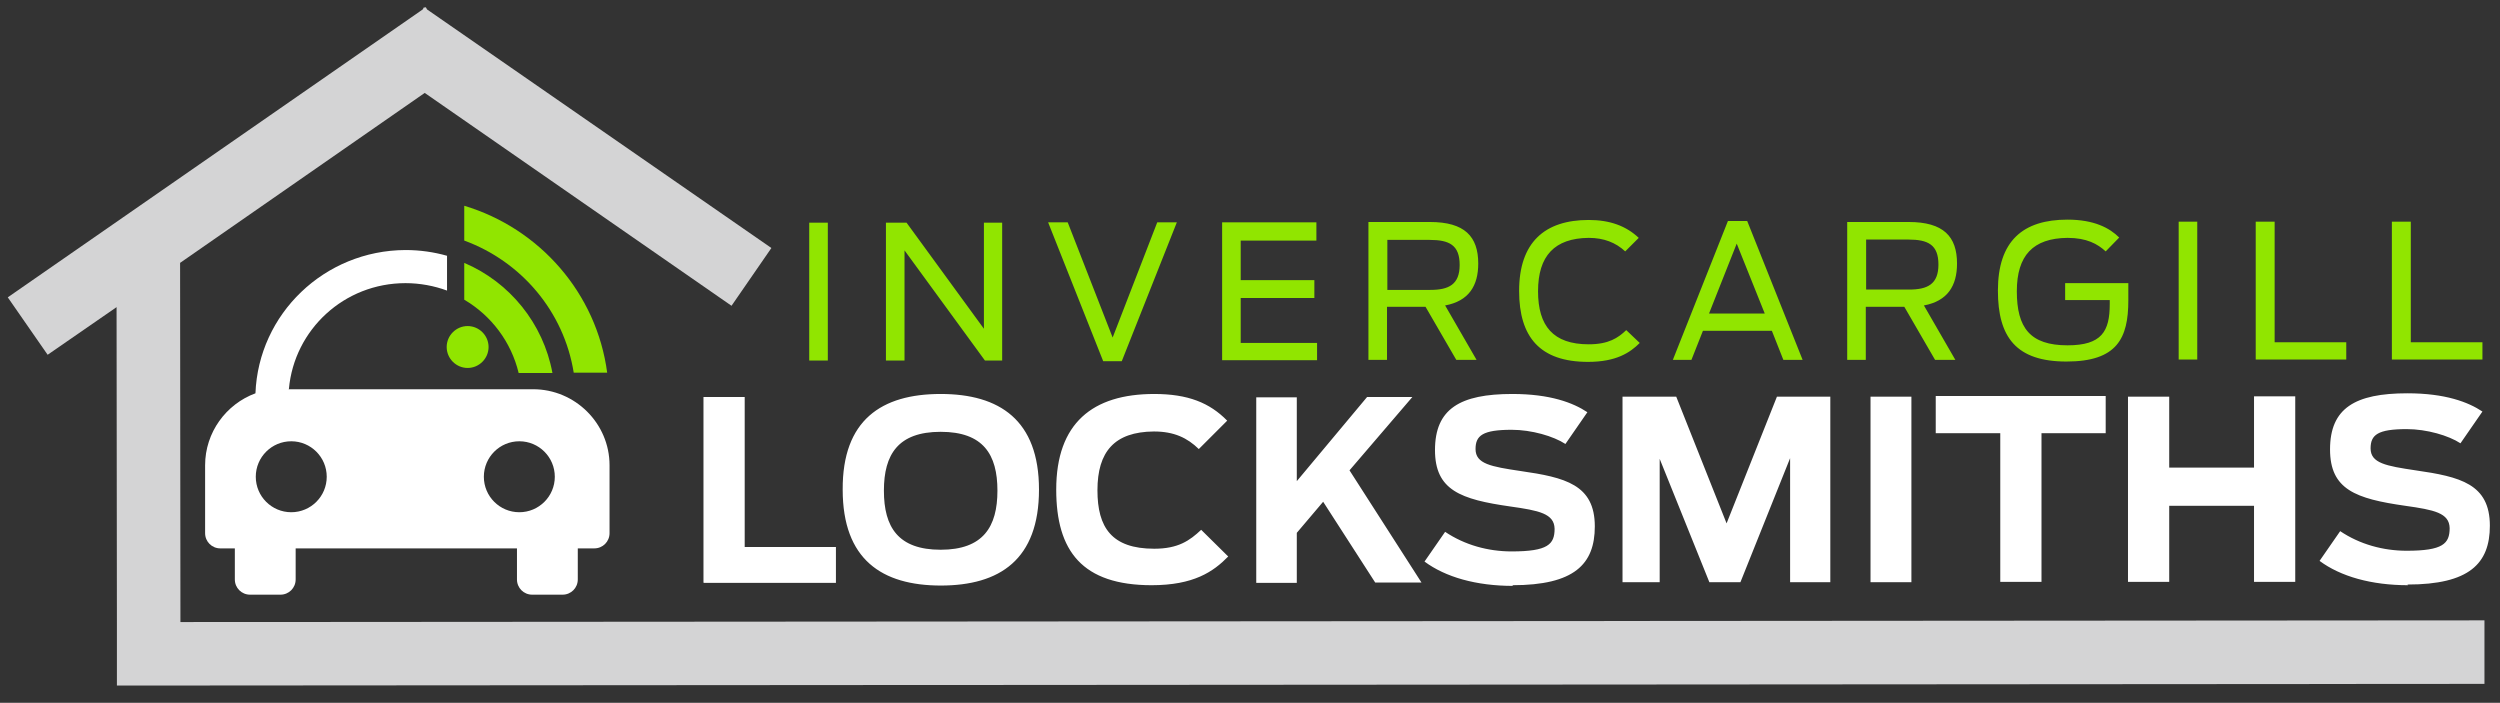
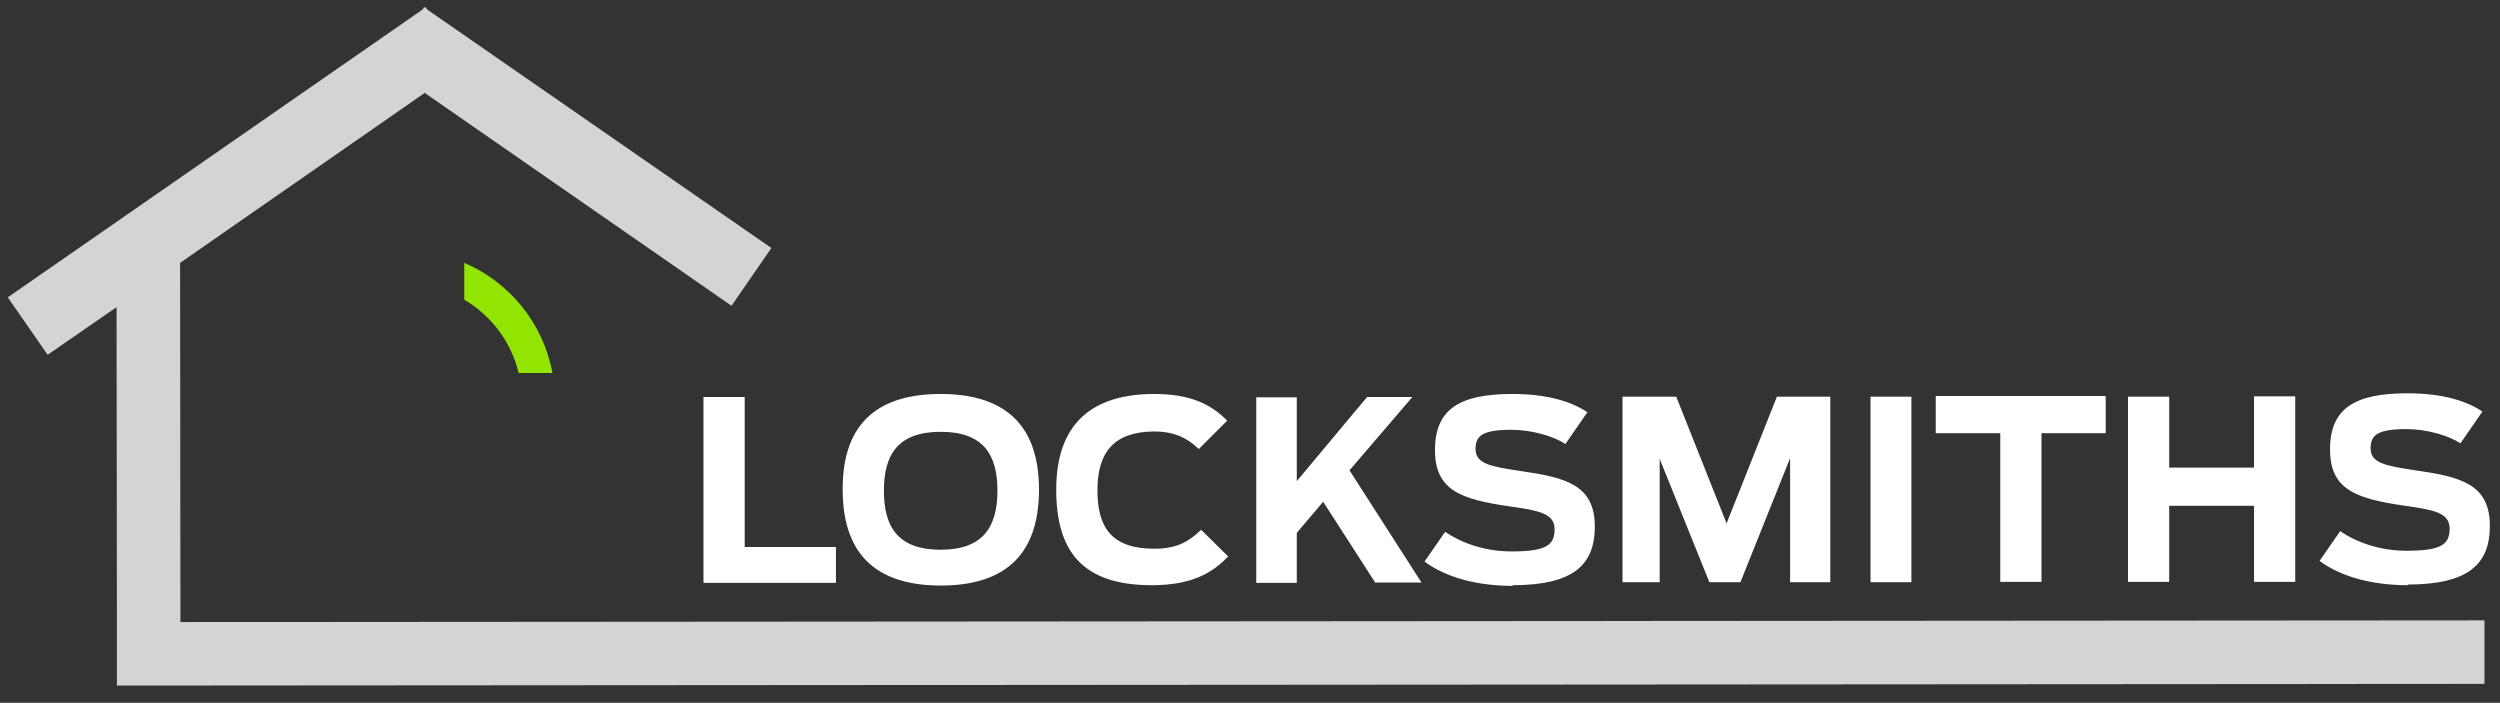
<svg xmlns="http://www.w3.org/2000/svg" version="1.1" viewBox="0 0 739.9 208">
  <rect x="0" y="0" width="739.9" height="208" fill="#333333" stroke="none" />
  <defs>
    <style>
      .cls-1, .cls-2 {
        fill: #fff;
      }

      .cls-2, .cls-3, .cls-4 {
        fill-rule: evenodd;
      }

      .cls-3 {
        fill: #d4d4d5;
      }

      .cls-4, .cls-5 {
        fill: #91e500;
      }
    </style>
  </defs>
  <g>
    <g id="Layer_1">
-       <path class="cls-5" d="M707.9,106.4h26.8s0-5.1,0-5.1h-21.2s0-35.7,0-35.7h-5.6s0,40.8,0,40.8ZM667.6,106.4h26.8s0-5.1,0-5.1h-21.2s0-35.7,0-35.7h-5.6s0,40.8,0,40.8ZM644.8,106.4h5.5s0-40.8,0-40.8h-5.5s0,40.8,0,40.8ZM611.6,107c15,0,18.3-6.9,18.3-18.1v-5.1s-18.7,0-18.7,0v5s13.2,0,13.2,0v1.2c0,8.1-2.4,12.2-12.5,12.2-11.1,0-15-5.2-15-16,0-10.6,4.8-15.7,15-15.8,5.7,0,8.9,1.8,11.3,4l4-4.1c-2.8-2.8-7.4-5.3-15.3-5.3-13.2,0-20.6,6.3-20.6,21,0,13.8,5.4,21,20.3,21ZM552.3,85.7v-14.8s12.5,0,12.5,0c5.8,0,8.9,1.5,8.9,7.4,0,5.8-3.2,7.4-8.7,7.4h-12.7ZM572.8,106.5h5.9s-9.3-16.1-9.3-16.1c7-1.3,9.8-5.8,9.8-12.4,0-8-4-12.3-14.3-12.3h-18.2s0,40.8,0,40.8h5.5s0-15.7,0-15.7h11.4s9.1,15.7,9.1,15.7ZM505.8,92.8l8.2-20.7,8.3,20.7h-16.5ZM495,106.5h5.6s3.4-8.6,3.4-8.6h20.4s3.4,8.6,3.4,8.6h5.7s-16.4-41.1-16.4-41.1h-5.7s-16.3,41.1-16.3,41.1ZM470,107.1c8.3,0,12.4-2.7,15.3-5.6l-4-3.8c-2.4,2.3-5.2,4.2-11.1,4.2-10.5,0-15-5.4-15-15.7,0-10.5,4.9-15.7,15-15.8,4.5,0,8,1.4,10.8,4l4-4c-3.7-3.5-8.5-5.3-14.8-5.3-13.1,0-20.6,6.7-20.6,21,0,13.7,6.2,21,20.4,21ZM410.6,85.8v-14.8s12.5,0,12.5,0c5.8,0,8.9,1.5,8.9,7.4,0,5.8-3.2,7.4-8.7,7.4h-12.7ZM431.1,106.5h5.9s-9.3-16.1-9.3-16.1c7-1.3,9.8-5.8,9.8-12.4,0-8-4-12.3-14.3-12.3h-18.2s0,40.8,0,40.8h5.5s0-15.7,0-15.7h11.4s9.1,15.7,9.1,15.7ZM361.7,106.6h28.1s0-5.1,0-5.1h-22.6s0-13.3,0-13.3h21.8s0-5.3,0-5.3h-21.8s0-11.7,0-11.7h22.4s0-5.4,0-5.4h-27.9s0,40.8,0,40.8ZM326.3,106.9h5.7s16.3-41.1,16.3-41.1h-5.8s-13.2,34.1-13.2,34.1l-13.3-34.1h-5.8s16.3,41.1,16.3,41.1ZM262.3,106.7h5.4s0-32.6,0-32.6l23.8,32.6h5.1s0-40.8,0-40.8h-5.4s0,31.4,0,31.4l-22.9-31.4h-6.1s0,40.8,0,40.8ZM239.5,106.7h5.5s0-40.8,0-40.8h-5.5s0,40.8,0,40.8Z" />
      <path class="cls-1" d="M712.5,173c18.3,0,24.4-6.2,24.4-17.4,0-12.4-8.8-14.5-22-16.4-8.7-1.3-13.3-2.1-13.3-6.5,0-4,2.1-5.7,10.7-5.7,5.9,0,12.4,1.9,15.9,4.2l6.5-9.4c-4.2-2.8-11-5.4-22.2-5.4-15.5,0-22.9,4.4-22.9,16.6,0,11.9,7.6,14.6,22.3,16.7,8.5,1.2,13,2.1,13.1,6.6,0,4.6-2,6.7-12.7,6.7-7,0-13.9-1.9-19.7-5.8l-6.1,8.8c6.2,4.6,15.3,7.2,26.2,7.2M629.8,172.2h12.2s0-22.5,0-22.5h25.1s0,22.5,0,22.5h12.2s0-54.9,0-54.9h-12.2s0,21.1,0,21.1h-25.1s0-21,0-21h-12.2s0,54.9,0,54.9ZM592,172.2h12.2s0-44,0-44h19s0-11,0-11h-50.3s0,11,0,11h19.1s0,43.9,0,43.9ZM553.6,172.3h12.1s0-54.9,0-54.9h-12.1s0,54.9,0,54.9ZM480.2,172.3h11s0-36.5,0-36.5l14.7,36.5h9.2s14.7-36.7,14.7-36.7v36.7s11.9,0,11.9,0v-54.9s-15.8,0-15.8,0l-14.9,37.5-14.9-37.5h-15.9s0,54.9,0,54.9ZM447.6,173.2c18.3,0,24.4-6.2,24.4-17.4,0-12.4-8.8-14.5-22-16.4-8.7-1.3-13.3-2.1-13.3-6.5,0-4,2.1-5.7,10.7-5.7,5.9,0,12.4,1.9,15.9,4.2l6.5-9.4c-4.2-2.8-11-5.4-22.2-5.4-15.5,0-22.9,4.4-22.9,16.6,0,11.9,7.6,14.6,22.3,16.7,8.5,1.2,13,2.1,13.1,6.6,0,4.6-2,6.7-12.7,6.7-7,0-13.9-1.9-19.7-5.8l-6.1,8.8c6.2,4.6,15.3,7.2,26.2,7.2ZM407,172.4h13.7s-21.3-33.2-21.3-33.2l18.6-21.7h-13.4s-20.8,24.9-20.8,24.9v-24.8s-12,0-12,0v54.9s12,0,12,0v-14.8s7.8-9.2,7.8-9.2l15.4,23.9ZM340.8,173.2c12.5,0,18.3-4,22.7-8.5l-8-7.9c-3.4,3.2-6.8,5.6-13.9,5.6-12.6,0-16.8-6.3-16.8-17.3,0-11.4,5-17.3,16.7-17.4,6,0,9.9,1.9,13.3,5.2l8.4-8.4c-5.2-5.3-11.6-7.9-21.6-7.9-18.2,0-29,8.6-29,28.3,0,18.2,7.7,28.3,28.3,28.3ZM278.4,162.7c-12.6,0-16.8-6.7-16.8-17.5,0-10.7,4.2-17.4,16.8-17.4,12.6,0,16.8,6.7,16.8,17.4,0,10.7-4.2,17.5-16.8,17.5ZM278.4,173.3c17.5,0,29.1-7.7,29.1-28.4,0-20.6-11.7-28.3-29.1-28.3-17.5,0-29.1,7.7-29,28.3,0,20.7,11.6,28.4,29.1,28.4ZM208.3,172.5h39.1s0-10.6,0-10.6h-27s0-44.4,0-44.4h-12.2s0,54.9,0,54.9Z" />
-       <path class="cls-2" d="M86.2,130.6c5.8,0,10.5,4.7,10.5,10.5,0,5.8-4.7,10.5-10.5,10.5-5.8,0-10.5-4.7-10.5-10.5,0-5.8,4.7-10.5,10.5-10.5M153.7,130.6c5.8,0,10.5,4.7,10.5,10.5,0,5.8-4.7,10.5-10.5,10.5-5.8,0-10.5-4.7-10.5-10.5,0-5.8,4.7-10.5,10.5-10.5ZM85.4,115.2h72.4c12.4,0,22.6,10.1,22.6,22.5v20.1c0,2.5-2,4.5-4.5,4.5h-4.9s0,9.2,0,9.2c0,2.5-2,4.5-4.5,4.5h-9c-2.5,0-4.5-2-4.5-4.5v-9.2s-65.5,0-65.5,0v9.2c0,2.5-2,4.5-4.5,4.5h-9c-2.5,0-4.5-2-4.5-4.5v-9.2s-4.3,0-4.3,0c-2.5,0-4.5-2-4.5-4.5v-20.1c0-9.7,6.2-18.1,14.9-21.3.9-23.5,20.4-42.3,44.4-42.4,4.3,0,8.4.6,12.3,1.7v10.3c-3.8-1.4-8-2.2-12.3-2.2-18.1,0-32.9,13.7-34.5,31.3Z" />
-       <path class="cls-4" d="M138.4,96.5c3.4,0,6.2,2.8,6.2,6.2,0,3.4-2.8,6.2-6.2,6.2-3.4,0-6.2-2.8-6.2-6.2,0-3.4,2.8-6.2,6.2-6.2" />
-       <path class="cls-4" d="M153.5,110.4c-2.2-9.2-8.1-17-16.1-21.7v-10.9c13.4,5.7,23.4,17.9,26.1,32.6h-10Z" />
-       <path class="cls-4" d="M169.8,110.3c-2.9-18.1-15.5-32.9-32.4-39.1v-10.3c22.3,6.7,39.2,25.9,42.3,49.4h-10Z" />
+       <path class="cls-4" d="M153.5,110.4c-2.2-9.2-8.1-17-16.1-21.7v-10.9c13.4,5.7,23.4,17.9,26.1,32.6h-10" />
      <polygon class="cls-3" points="53.3 77.8 53.4 184.1 735.3 183.6 735.3 202.4 34.6 202.9 34.6 202.4 34.6 184.1 34.5 90.9 14.1 105 2.3 88 125.1 2.8 125.5 2.1 125.7 2.3 126 2.1 126.4 2.8 228.3 73.4 216.5 90.5 125.7 27.5 53.3 77.8" />
    </g>
  </g>
</svg>